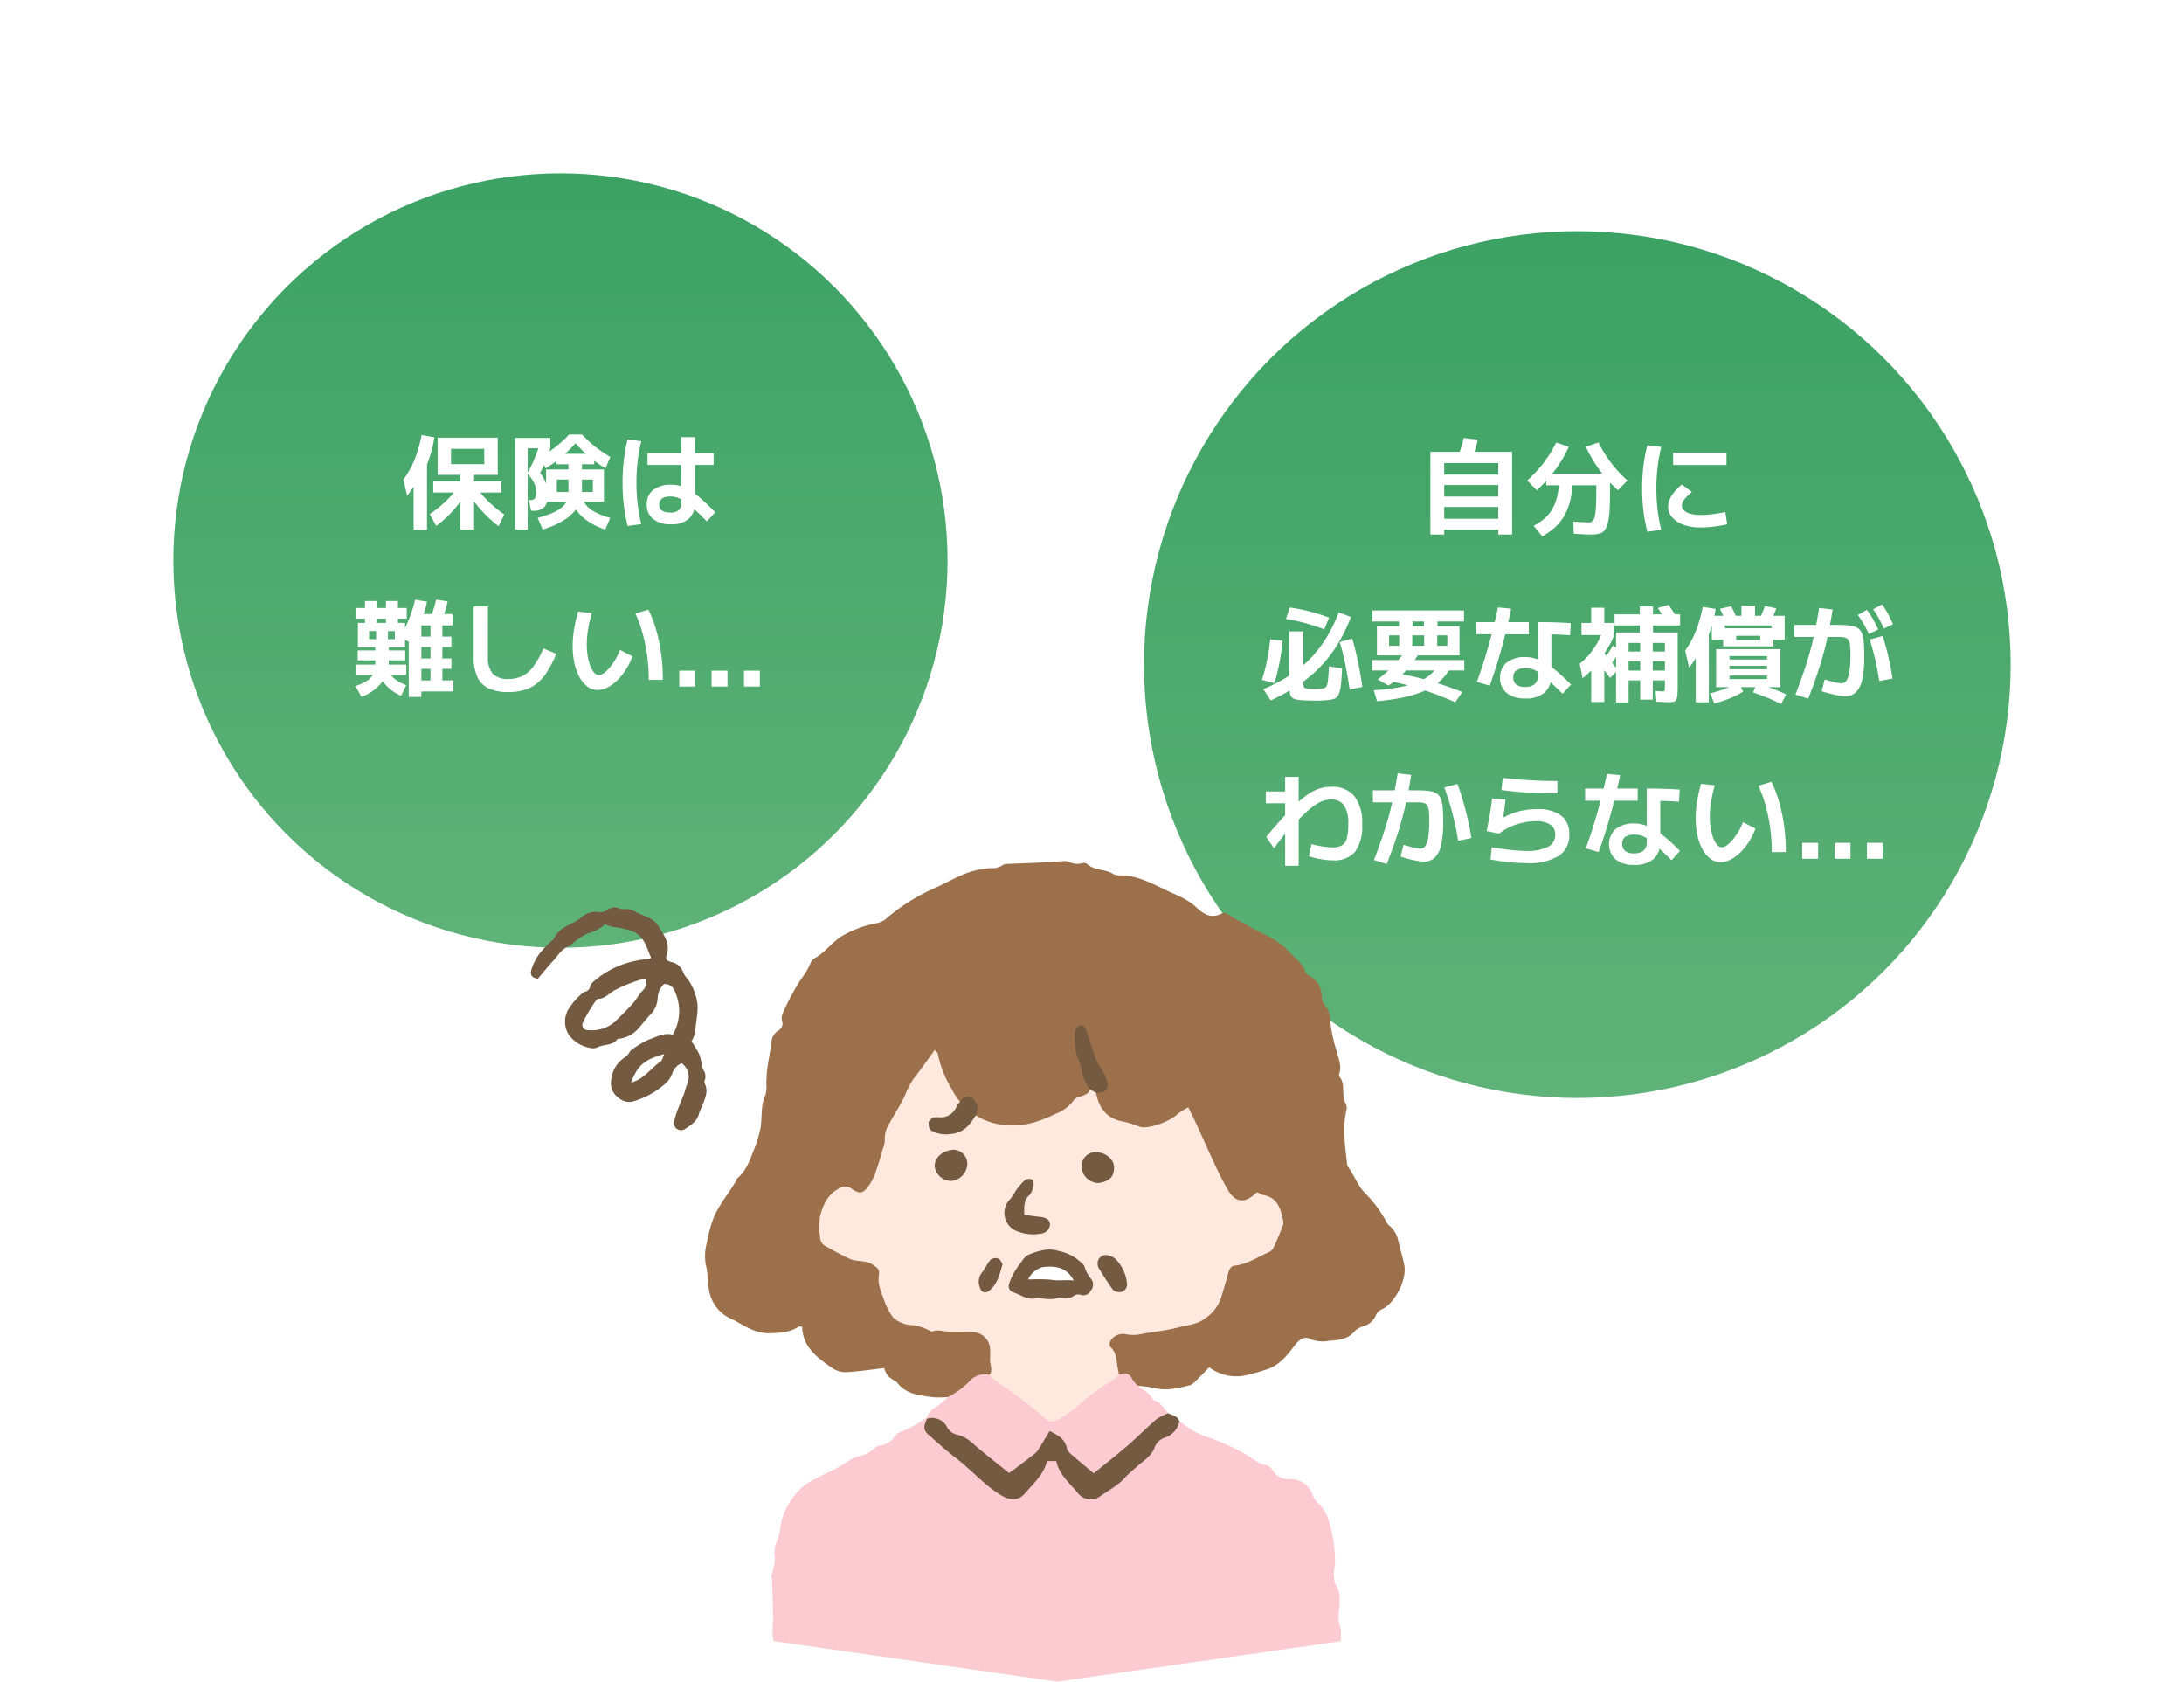
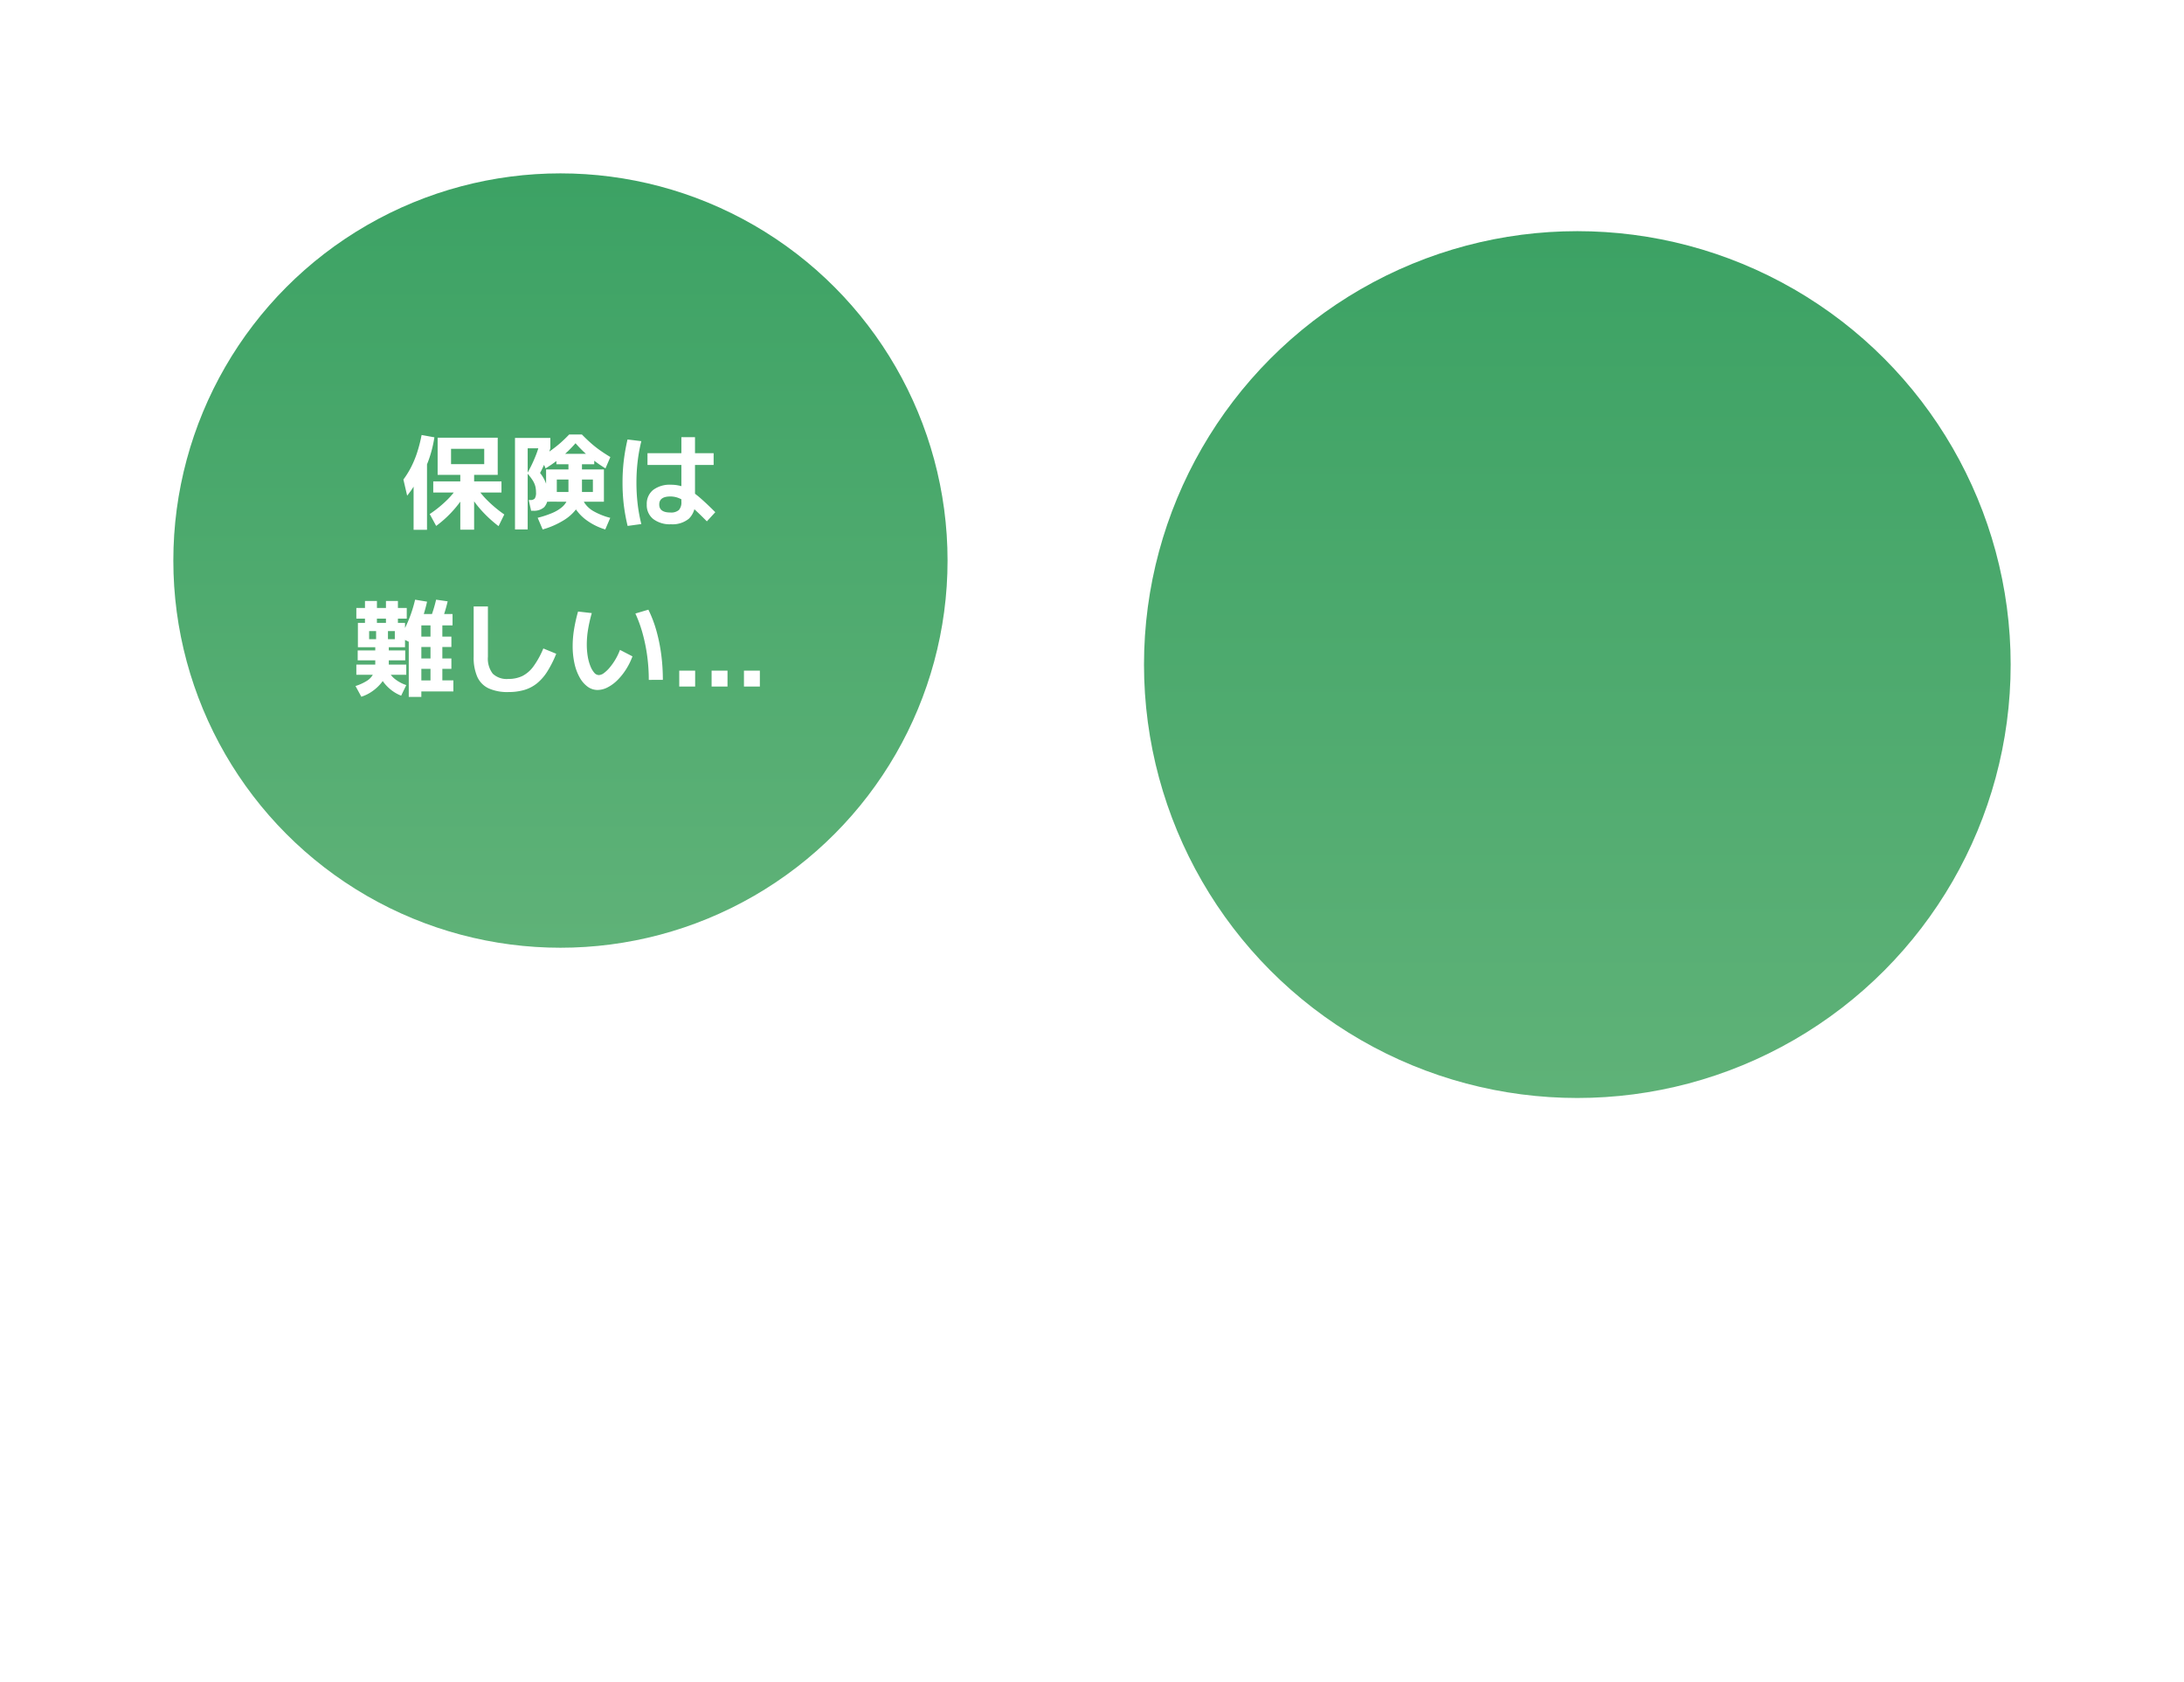
<svg xmlns="http://www.w3.org/2000/svg" width="378" height="291.001" viewBox="0 0 378 291.001">
  <defs>
    <linearGradient id="linear-gradient" x1="0.5" x2="0.5" y2="1" gradientUnits="objectBoundingBox">
      <stop offset="0" stop-color="#3ca264" />
      <stop offset="1" stop-color="#5fb278" />
    </linearGradient>
    <filter id="楕円形_86" x="168" y="10" width="210" height="210" filterUnits="userSpaceOnUse">
      <feOffset input="SourceAlpha" />
      <feGaussianBlur stdDeviation="10" result="blur" />
      <feFlood flood-color="#8d9a91" flood-opacity="0.161" />
      <feComposite operator="in" in2="blur" />
      <feComposite in="SourceGraphic" />
    </filter>
    <filter id="楕円形_85" x="0" y="0" width="194" height="194" filterUnits="userSpaceOnUse">
      <feOffset input="SourceAlpha" />
      <feGaussianBlur stdDeviation="10" result="blur-2" />
      <feFlood flood-color="#8d9a91" flood-opacity="0.161" />
      <feComposite operator="in" in2="blur-2" />
      <feComposite in="SourceGraphic" />
    </filter>
    <clipPath id="clip-path">
-       <path id="交差_1" data-name="交差 1" d="M3011,230.572V103h217V230.429L3119,246Z" transform="translate(-2529 8717)" fill="#247d46" opacity="0.7" />
-     </clipPath>
+       </clipPath>
    <clipPath id="clip-path-2">
      <rect id="長方形_680" data-name="長方形 680" width="27.964" height="39.715" fill="none" />
    </clipPath>
  </defs>
  <g id="plan_head_img" transform="translate(-407 -8672)">
    <g id="グループ_1264" data-name="グループ 1264" transform="translate(400 -3434)">
      <g id="グループ_1263" data-name="グループ 1263" transform="translate(-281 422)">
        <g transform="matrix(1, 0, 0, 1, 288, 11684)" filter="url(#楕円形_86)">
          <circle id="楕円形_86-2" data-name="楕円形 86" cx="75" cy="75" r="75" transform="translate(198 40)" fill="url(#linear-gradient)" />
        </g>
-         <path id="パス_9225" data-name="パス 9225" d="M-25.434,1.494v-14.31h14.148V1.494H-13.68V.666h-9.36V-1.242h9.36V-3.276h-9.36v-1.8h9.36v-2h-9.36v-1.8h9.36v-2h-9.36V1.494Zm7.128-12.978-2.448-.306q.324-.774.594-1.62t.486-1.8l2.448.288q-.216.954-.486,1.8T-18.306-11.484ZM2.376,1.494q-.4,0-1.161-.036T-.63,1.35L-.684-.738q.864.054,1.6.09t1.116.036a.993.993,0,0,0,.45-.1A.862.862,0,0,0,2.835-1.1a2.8,2.8,0,0,0,.243-.828,14.373,14.373,0,0,0,.144-1.431q.054-.891.054-2.223V-7.02H-5.382V-9.054H5.67V-6.66q0,2.25-.081,3.726a13.6,13.6,0,0,1-.3,2.367A3.29,3.29,0,0,1,4.707.765a1.754,1.754,0,0,1-.945.585A5.785,5.785,0,0,1,2.376,1.494Zm-8.442.324L-7.56-.018a9.832,9.832,0,0,0,1.917-1.3A6.489,6.489,0,0,0-4.311-2.961,8,8,0,0,0-3.492-5.1,16.273,16.273,0,0,0-3.114-7.92l2.34.054a18.378,18.378,0,0,1-.441,3.393A10.4,10.4,0,0,1-2.2-1.863,8.045,8.045,0,0,1-3.789.171,12.554,12.554,0,0,1-6.066,1.818ZM-7.02-6.174-8.676-7.848a22.307,22.307,0,0,0,2.808-3.024,21.418,21.418,0,0,0,2.214-3.564l2.178.756A22.529,22.529,0,0,1-3.843-9.666,23.272,23.272,0,0,1-7.02-6.174Zm14.04,0A23.272,23.272,0,0,1,3.843-9.666,22.529,22.529,0,0,1,1.476-13.68l2.178-.756a21.418,21.418,0,0,0,2.214,3.564A22.307,22.307,0,0,0,8.676-7.848ZM21.312.27a8.442,8.442,0,0,1-2.9-.459,4.725,4.725,0,0,1-1.98-1.278,2.744,2.744,0,0,1-.72-1.863q0-1.854,2.376-3.834l1.746,1.3a8.358,8.358,0,0,0-1.332,1.3A1.77,1.77,0,0,0,18.09-3.51a1.137,1.137,0,0,0,.4.855,2.638,2.638,0,0,0,1.116.567,6.5,6.5,0,0,0,1.71.2,16.814,16.814,0,0,0,2-.135q1.116-.135,2.3-.369L25.938-.27q-1.188.252-2.376.4A18.736,18.736,0,0,1,21.312.27Zm-4.734-10.8v-2.16h9.234v2.16ZM12.114,1.008a29.019,29.019,0,0,1-.684-3.663,32.29,32.29,0,0,1-.216-3.825,32.128,32.128,0,0,1,.216-3.807,29.019,29.019,0,0,1,.684-3.663l2.412.288a28.3,28.3,0,0,0-.639,3.519A31.577,31.577,0,0,0,13.68-6.48a31.81,31.81,0,0,0,.207,3.672A26.924,26.924,0,0,0,14.526.684ZM-53.064,30.2l-1.278-1.944a29.814,29.814,0,0,0,4.527-2.367,20.764,20.764,0,0,0,3.546-2.871,20.1,20.1,0,0,0,2.781-3.573,27.964,27.964,0,0,0,2.2-4.473l2.106.792a29.071,29.071,0,0,1-2.3,4.725,22.635,22.635,0,0,1-2.961,3.852,23.274,23.274,0,0,1-3.8,3.177A34.523,34.523,0,0,1-53.064,30.2Zm.594-2.988-2.124-.576a27.007,27.007,0,0,0,.828-3.087,39.35,39.35,0,0,0,.612-3.915l2.124.234q-.108,1.35-.324,2.691t-.5,2.538A17.433,17.433,0,0,1-52.47,27.216Zm7.11,3.024q-.45,0-1.062-.018t-1.062-.036a8.576,8.576,0,0,1-1.251-.162,1.256,1.256,0,0,1-.711-.387,1.685,1.685,0,0,1-.324-.81,8.821,8.821,0,0,1-.09-1.413V18.27h2.448v8.856a2.753,2.753,0,0,0,.054.639.4.4,0,0,0,.207.279,1.517,1.517,0,0,0,.441.108q.288.018.594.027t.63.009q.324,0,.621-.009t.6-.027a2.767,2.767,0,0,0,.5-.1.634.634,0,0,0,.333-.261,1.589,1.589,0,0,0,.207-.6q.072-.405.126-1.1t.108-1.791l2.268.36q-.072,1.836-.207,2.916a5.571,5.571,0,0,1-.387,1.611,1.323,1.323,0,0,1-.72.711,4.691,4.691,0,0,1-1.206.252q-.468.036-1,.063T-45.36,30.24Zm5.958-1.926q-.378-2.556-.819-4.644t-.909-3.564l2.178-.594q.54,1.872.981,3.978t.765,4.374Zm-4.392-10.386A33.95,33.95,0,0,0-47.187,16.8a27.437,27.437,0,0,0-3.249-.675l.666-2a30.709,30.709,0,0,1,3.357.657,33.26,33.26,0,0,1,3.447,1.089Zm9.108,4.482V17.37h3.816v-.828h2.34v.828h1.98v-.828h-8.91V14.634h15.84v1.908h-4.59v.828h3.816v5.04H-32.58V20.754H-22.5v-1.8h-1.746v1.8h-2.268v-1.8h-2.052v1.8h-2.268v-1.8H-32.58V22.41Zm.018,7.92-.558-1.89a36.755,36.755,0,0,0,4.4-.513,16.431,16.431,0,0,0,3.195-.9,8.007,8.007,0,0,0,2.214-1.314,6.912,6.912,0,0,0,1.458-1.755l2.088.4a8.418,8.418,0,0,1-1.665,2.286,9.624,9.624,0,0,1-2.538,1.728,17.141,17.141,0,0,1-3.645,1.224A37.268,37.268,0,0,1-34.668,30.33Zm2-2.7-1.89-1.044a23.525,23.525,0,0,0,2.718-2.412,20.622,20.622,0,0,0,2.124-2.61l2.34.414a15.531,15.531,0,0,1-2.169,2.979A18.973,18.973,0,0,1-32.67,27.63Zm11.538,2.88q-1.674-.72-3.105-1.269T-27,28.26q-1.332-.432-2.655-.765t-2.781-.621l.612-1.458q2.052.324,3.951.774t3.852,1.08q1.953.63,4.113,1.476Zm-14.382-5.49v-1.8h15.948v1.8Zm26.46,4.842a4.815,4.815,0,0,1-3.177-.954,3.239,3.239,0,0,1-1.143-2.628,3.211,3.211,0,0,1,1.161-2.637A5.046,5.046,0,0,1-8.946,22.7a5.765,5.765,0,0,1,1.746.279,8.41,8.41,0,0,1,1.827.855,15.682,15.682,0,0,1,2,1.476q1.053.9,2.277,2.142l-1.458,1.6q-1.44-1.422-2.4-2.3A15.278,15.278,0,0,0-6.6,25.407,4.625,4.625,0,0,0-7.8,24.786a3.9,3.9,0,0,0-1.143-.162,2.724,2.724,0,0,0-1.629.387,1.4,1.4,0,0,0-.513,1.2,1.5,1.5,0,0,0,.513,1.242,2.382,2.382,0,0,0,1.521.414A2.49,2.49,0,0,0-7.4,27.387,1.712,1.712,0,0,0-6.84,26.01V16.65q1.6,0,2.988.045t2.718.135l-.126,2.106q-1.17-.09-2.475-.135t-2.745-.045l1.98-1.53v8.55a3.907,3.907,0,0,1-1.143,3.051A4.935,4.935,0,0,1-9.054,29.862ZM-17.388,27q.774-2.124,1.413-4.212t1.2-4.239q.558-2.151,1.044-4.437l2.286.216q-.486,2.322-1.053,4.563t-1.224,4.419q-.657,2.178-1.449,4.338Zm-.126-8.244V16.65h9.108v2.106ZM6.7,30.546V18.45h4.1V17.226H6.444V15.3H10.8V13.932h2.3V15.3h4.68v1.926H13.1V18.45H17.37V27.7q0,.972-.054,1.548a2.358,2.358,0,0,1-.2.846.657.657,0,0,1-.45.342,3.562,3.562,0,0,1-.792.072q-.306,0-.873-.027L13.7,30.42l-.162-1.854q.432.036.765.054t.459.018a.682.682,0,0,0,.27-.036q.072-.036.1-.207a4.306,4.306,0,0,0,.027-.585V20.25H13.05v1.494h2.106v1.674H13.05v1.62h2.106V26.73H13.05v3.33H10.89V26.73H8.874V25.038H10.89v-1.62H8.874V21.744H10.89V20.25H8.874v10.3Zm-4.3-.072V22.59H4.662v7.884Zm3.258-4.158q-.54-.756-1.287-1.71T2.952,22.842L4.23,21.564q.72.792,1.476,1.728T7,24.984ZM.9,26.352l-.486-2.5a11.865,11.865,0,0,0,2.313-2.457,13.777,13.777,0,0,0,1.629-3.069L6.39,18.9a15.544,15.544,0,0,1-1.2,2.385,14.955,14.955,0,0,1-1.557,2.1l-.252.4a9.685,9.685,0,0,1-1.125,1.377A11.358,11.358,0,0,1,.9,26.352Zm4.158-1.53-1.134-1.08a13.737,13.737,0,0,0,1.179-1.4,11.433,11.433,0,0,0,1-1.611l1.332.7a17.5,17.5,0,0,1-1.107,1.791A16.988,16.988,0,0,1,5.058,24.822ZM.72,18.9V16.794H2.394V14.166H4.662v2.628H6.39V18.9Zm14.8-2.2q-.378-.648-.783-1.278t-.819-1.206l1.872-.558q.4.576.81,1.206t.774,1.278Zm8.5,11.2V21.33H35.154V27.9h-8.82V26.5h6.5V25.9h-6.5V24.8h6.5V24.21h-6.5V23.13h6.5v-.594h-6.5V27.9Zm-.288,2.826-.756-1.746a25.024,25.024,0,0,0,2.79-.873,15.391,15.391,0,0,0,2.142-.981l.792,1.548a13.858,13.858,0,0,1-2.151,1.1A21.253,21.253,0,0,1,23.724,30.726Zm-3.24-.2V18.576h2.268V30.528Zm-1.152-5.994L18.666,21.6a17.639,17.639,0,0,0,1.3-2.178,17.242,17.242,0,0,0,.981-2.43,26.092,26.092,0,0,0,.747-2.97l2.25.342A22.761,22.761,0,0,1,23.1,17.82a16.619,16.619,0,0,1-1.233,2.862l-.108-.378a8.107,8.107,0,0,1-.45,1.089q-.288.585-.621,1.17T20,23.661Q19.638,24.174,19.332,24.534Zm15.912,6.3q-.954-.5-2.2-1.026t-2.628-.99l.648-1.548q1.458.414,2.772.909t2.3.981Zm-10.008-9.99V17.712H33.93v3.132H27.5v-1.08h4.158v-.738H27.5v1.818Zm.63-3.852q-.27-.684-.576-1.359t-.612-1.287l1.944-.432q.324.594.63,1.269t.576,1.377ZM23.274,19.71V15.552H28.4V13.824h2.358v1.728h5.13V19.71H33.606V17.226H25.56V19.71Zm9.99-2.718L31.3,16.56q.342-.666.639-1.35t.531-1.35l1.962.414q-.234.648-.531,1.35T33.264,16.992Zm4.482,12.2q.666-1.728,1.179-3.186t.918-2.781q.405-1.323.747-2.682t.648-2.907q.306-1.548.612-3.438l2.34.27q-.288,1.8-.594,3.357t-.657,2.988q-.351,1.431-.783,2.853t-.972,2.952q-.54,1.53-1.224,3.276Zm14.508-2.358q-.162-1.08-.4-2.3t-.567-2.466q-.324-1.242-.666-2.394l2.232-.63q.36,1.17.693,2.439t.585,2.529q.252,1.26.414,2.412ZM50.472,18.72q-.468-.972-.918-1.755a16.108,16.108,0,0,0-1.008-1.539l1.566-.9a12.915,12.915,0,0,1,1.053,1.6q.459.828.909,1.8Zm2.556-.954a17.74,17.74,0,0,0-.855-1.782,16.334,16.334,0,0,0-.981-1.548l1.548-.846a14.205,14.205,0,0,1,1.026,1.629q.45.837.864,1.809Zm-6.642,11.7a7.263,7.263,0,0,1-1.179-.117q-.693-.117-1.458-.315T42.282,28.6l.54-2.034q.558.18,1.116.333t1.026.243a4.154,4.154,0,0,0,.738.09,1.037,1.037,0,0,0,.882-.486,3.876,3.876,0,0,0,.513-1.575,19.116,19.116,0,0,0,.171-2.853A14.485,14.485,0,0,0,47.2,20.7a2.248,2.248,0,0,0-.279-.936,1.008,1.008,0,0,0-.63-.432,4.615,4.615,0,0,0-1.107-.108H37.566V17.136h7.38a19.068,19.068,0,0,1,2.133.1,3.529,3.529,0,0,1,1.377.4,1.891,1.891,0,0,1,.783.9,5.057,5.057,0,0,1,.342,1.593q.081,1,.081,2.475a18.614,18.614,0,0,1-.333,3.888,4.473,4.473,0,0,1-1.062,2.241A2.546,2.546,0,0,1,46.386,29.466Zm-88.731,28.4a11.767,11.767,0,0,1-2.043-.189,15.7,15.7,0,0,1-2.079-.513l.45-2.088a16.685,16.685,0,0,0,1.935.4,11.954,11.954,0,0,0,1.737.153,3.131,3.131,0,0,0,1.611-.351,1.994,1.994,0,0,0,.837-1.233,9.227,9.227,0,0,0,.252-2.43,5.735,5.735,0,0,0-.72-3.231,2.569,2.569,0,0,0-2.268-1.035,4.159,4.159,0,0,0-1.305.216,5.958,5.958,0,0,0-1.395.7A13.451,13.451,0,0,0-47,49.617q-.927.855-2.115,2.133h-.252q-.684.81-1.458,1.818T-52.5,55.8l-1.35-2q1.728-2.052,3.087-3.528T-48.3,47.8a14.014,14.014,0,0,1,2.034-1.575,7.342,7.342,0,0,1,1.818-.828,6.585,6.585,0,0,1,1.818-.252,4.943,4.943,0,0,1,4.041,1.62,7.49,7.49,0,0,1,1.341,4.86,7.5,7.5,0,0,1-1.215,4.761A4.726,4.726,0,0,1-42.345,57.87Zm-8.226.954V48.006h-3.348V45.954h3.348V43.416h2.34V58.824Zm24.066-.738a7.354,7.354,0,0,1-1.17-.117q-.7-.117-1.467-.315t-1.467-.432l.54-2.034q.576.18,1.134.333t1.026.243a4.117,4.117,0,0,0,.72.09,1.052,1.052,0,0,0,.9-.486,3.8,3.8,0,0,0,.5-1.575,20.164,20.164,0,0,0,.162-2.853,14.484,14.484,0,0,0-.072-1.62,2.248,2.248,0,0,0-.279-.936,1,1,0,0,0-.621-.432,4.6,4.6,0,0,0-1.116-.108h-7.668V45.756h7.434a19.269,19.269,0,0,1,2.151.1,3.45,3.45,0,0,1,1.368.4,1.906,1.906,0,0,1,.774.9,5.2,5.2,0,0,1,.351,1.593q.09,1,.09,2.475a18.138,18.138,0,0,1-.342,3.888,4.526,4.526,0,0,1-1.071,2.241A2.546,2.546,0,0,1-26.505,58.086Zm-8.694-.27q.666-1.728,1.179-3.186t.918-2.781q.405-1.323.747-2.682t.648-2.907q.306-1.548.612-3.438l2.34.27q-.288,1.8-.594,3.357t-.657,2.988q-.351,1.431-.783,2.853t-.972,2.952q-.54,1.53-1.224,3.276ZM-20.637,54.5q-.144-1.062-.4-2.277t-.576-2.457q-.324-1.242-.684-2.394t-.738-2.106l2.268-.612q.4,1.008.756,2.178t.675,2.4q.315,1.233.576,2.457t.423,2.322Zm11.862,3.852q-.99,0-2.142-.09t-2.223-.234q-1.071-.144-1.881-.306l.2-2.106q1.062.18,2.142.324t2.088.225q1.008.081,1.818.081a7.649,7.649,0,0,0,3.7-.711A2.263,2.263,0,0,0-3.825,53.46,2.013,2.013,0,0,0-4.68,51.7a4.345,4.345,0,0,0-2.511-.6,10.32,10.32,0,0,0-2.286.261,10.887,10.887,0,0,0-2.2.747,8.649,8.649,0,0,0-1.854,1.152l-2.16-.45q.234-1.17.414-2.142t.306-1.827q.126-.855.216-1.683l2.322.18q-.09.954-.234,1.953t-.342,2.007l-.342-.5a12.532,12.532,0,0,1,1.989-.99,11.507,11.507,0,0,1,2.088-.594,12.207,12.207,0,0,1,2.223-.2,6.807,6.807,0,0,1,4.23,1.107A3.907,3.907,0,0,1-1.4,53.406,4.175,4.175,0,0,1-3.24,57.114,9.986,9.986,0,0,1-8.775,58.356Zm5.328-12.1q-1.728.018-3.312-.027t-3.15-.171q-1.566-.126-3.24-.342l.252-2.106q1.548.18,3.132.3t3.177.18q1.593.063,3.141.063ZM9.8,58.662a4.815,4.815,0,0,1-3.177-.954,3.584,3.584,0,0,1,.018-5.265A5.046,5.046,0,0,1,9.909,51.5a5.765,5.765,0,0,1,1.746.279,8.41,8.41,0,0,1,1.827.855,15.682,15.682,0,0,1,2,1.476q1.053.9,2.277,2.142l-1.458,1.6q-1.44-1.422-2.4-2.3a15.279,15.279,0,0,0-1.638-1.341,4.625,4.625,0,0,0-1.206-.621,3.9,3.9,0,0,0-1.143-.162,2.724,2.724,0,0,0-1.629.387,1.4,1.4,0,0,0-.513,1.2A1.5,1.5,0,0,0,8.28,56.25a2.382,2.382,0,0,0,1.521.414,2.49,2.49,0,0,0,1.656-.477,1.712,1.712,0,0,0,.558-1.377V45.45q1.6,0,2.988.045t2.718.135l-.126,2.106q-1.17-.09-2.475-.135t-2.745-.045l1.98-1.53v8.55a3.907,3.907,0,0,1-1.143,3.051A4.935,4.935,0,0,1,9.8,58.662ZM1.467,55.8q.774-2.124,1.413-4.212t1.2-4.239q.558-2.151,1.044-4.437l2.286.216q-.486,2.322-1.053,4.563T5.13,52.11q-.657,2.178-1.449,4.338Zm-.126-8.244V45.45h9.108v2.106ZM24.8,58.194a2.906,2.906,0,0,1-1.728-.567,4.9,4.9,0,0,1-1.377-1.593,8.767,8.767,0,0,1-.9-2.421,13.943,13.943,0,0,1-.315-3.069,17.854,17.854,0,0,1,.234-2.79,27.25,27.25,0,0,1,.7-3.132l2.376.27a24.761,24.761,0,0,0-.648,2.853,16.04,16.04,0,0,0-.216,2.547,12.547,12.547,0,0,0,.162,2.079,8.023,8.023,0,0,0,.459,1.692,3.959,3.959,0,0,0,.666,1.143,1.069,1.069,0,0,0,.8.414,1.573,1.573,0,0,0,.891-.36,5.8,5.8,0,0,0,1.008-.972,10.449,10.449,0,0,0,.972-1.386,10.281,10.281,0,0,0,.783-1.638l2.16,1.116a11.6,11.6,0,0,1-1.134,2.286A10.621,10.621,0,0,1,28.2,56.52,6.753,6.753,0,0,1,26.5,57.753,3.814,3.814,0,0,1,24.8,58.194Zm8.856-1.746a30.95,30.95,0,0,0-.27-4.1,29.17,29.17,0,0,0-.792-3.915,22.233,22.233,0,0,0-1.26-3.474l2.25-.666a21.038,21.038,0,0,1,1.377,3.618,29.421,29.421,0,0,1,.837,4.095,33.411,33.411,0,0,1,.288,4.437ZM50.121,57.6V54.846h2.754V57.6Zm-5.6,0V54.846h2.754V57.6Zm-5.6,0V54.846h2.754V57.6Z" transform="translate(561 11775)" fill="#fff" />
      </g>
    </g>
    <g id="グループ_1262" data-name="グループ 1262" transform="translate(121 -3075)">
      <g transform="matrix(1, 0, 0, 1, 286, 11747)" filter="url(#楕円形_85)">
        <circle id="楕円形_85-2" data-name="楕円形 85" cx="67" cy="67" r="67" transform="translate(30 30)" fill="url(#linear-gradient)" />
      </g>
      <path id="パス_9226" data-name="パス 9226" d="M-17.334,1.656V-4.77h-4.68V-6.7h4.68V-7.83h-1.6V-9.684h5.742V-12.33h-5.742v4.5h-2.322v-6.426h10.4V-7.83H-14.94V-6.7h4.734V-4.77H-14.94V1.656Zm-8.082.018V-9.9h2.322V1.674Zm3.906-.666-1.116-2.052a20.447,20.447,0,0,0,3.06-2.493A13.733,13.733,0,0,0-17.46-6.228l1.53.792A19.272,19.272,0,0,1-21.51,1.008ZM-26.532-4.23l-.648-2.79a15.355,15.355,0,0,0,1.359-2.2,17.565,17.565,0,0,0,1.026-2.5,25.449,25.449,0,0,0,.765-3.006l2.214.4a21.247,21.247,0,0,1-.819,3.429A17.732,17.732,0,0,1-23.85-8.046l-.252-.432a7.325,7.325,0,0,1-.45,1.1q-.288.576-.621,1.17a11.9,11.9,0,0,1-.693,1.1Q-26.226-4.608-26.532-4.23ZM-10.71,1.044a21.557,21.557,0,0,1-3.24-3.033,17.222,17.222,0,0,1-2.3-3.411l1.4-.828a13.873,13.873,0,0,0,2.1,2.718A21.782,21.782,0,0,0-9.72-.972Zm7.632.576L-3.942-.4a16.87,16.87,0,0,0,2.493-.819A6.666,6.666,0,0,0,.189-2.178,3.405,3.405,0,0,0,1.1-3.3,2.948,2.948,0,0,0,1.386-4.59V-9.666H-.7v-1.8H5.85v1.8H3.726V-4.59a4.317,4.317,0,0,1-.8,2.421A7.785,7.785,0,0,1,.612,0,14.408,14.408,0,0,1-3.078,1.62Zm-4.788,0V-14.22h6.12v1.8H-5.67V1.62Zm2.79-3.24L-5.49-3.474h.252a.988.988,0,0,0,.792-.261A1.855,1.855,0,0,0-4.23-4.824a4.119,4.119,0,0,0-.126-1.053,3.713,3.713,0,0,0-.45-1A9.849,9.849,0,0,0-5.742-8.1q.342-.594.711-1.35t.693-1.557q.324-.8.54-1.521l2.052.108q-.2.648-.495,1.422t-.63,1.512q-.333.738-.657,1.332a6.5,6.5,0,0,1,.783,1.233A5.99,5.99,0,0,1-2.3-5.67,5.964,5.964,0,0,1-2.16-4.338a2.882,2.882,0,0,1-.63,2.079,2.625,2.625,0,0,1-1.944.639ZM7.758,1.62A10.821,10.821,0,0,1,4.581.063,7.75,7.75,0,0,1,2.5-2.124a4.561,4.561,0,0,1-.738-2.394H3.726a2.91,2.91,0,0,0,.5,1.629,4.634,4.634,0,0,0,1.593,1.4,11.929,11.929,0,0,0,2.8,1.1ZM-2.484-3.186v-5.58H7.524v5.58H-.63V-4.86H5.616V-7.02H-.63v3.834Zm-.09-5.76-.846-1.962Q-2.412-11.5-1.584-12.1T0-13.356q.756-.666,1.512-1.458h2.2q.774.792,1.521,1.458A18.241,18.241,0,0,0,6.813-12.1q.837.594,1.827,1.188L7.794-8.946a23.311,23.311,0,0,1-2.763-1.98A22,22,0,0,1,2.61-13.3,22,22,0,0,1,.189-10.926,23.311,23.311,0,0,1-2.574-8.946ZM19.134.72a4.74,4.74,0,0,1-3.078-.909A3.061,3.061,0,0,1,14.94-2.7a3.066,3.066,0,0,1,1.107-2.52,4.766,4.766,0,0,1,3.087-.9,6.419,6.419,0,0,1,1.647.207,5.959,5.959,0,0,1,1.629.738,15.619,15.619,0,0,1,1.908,1.458Q25.38-2.79,26.8-1.368L25.344.216q-1.3-1.314-2.223-2.151A15.918,15.918,0,0,0,21.51-3.24,4.988,4.988,0,0,0,20.232-3.9a3.955,3.955,0,0,0-1.206-.189Q17.1-4.086,17.1-2.7t1.926,1.386A2.047,2.047,0,0,0,20.5-1.746a1.987,1.987,0,0,0,.432-1.44v-11.16h2.358V-3.06A3.61,3.61,0,0,1,22.23-.243,4.462,4.462,0,0,1,19.134.72ZM15.066-9.54v-2.034H26.514V-9.54ZM11.628,1.008a31.218,31.218,0,0,1-.666-3.663,32.29,32.29,0,0,1-.216-3.825,32.128,32.128,0,0,1,.216-3.807,33.8,33.8,0,0,1,.648-3.663L14-13.662a28.3,28.3,0,0,0-.639,3.519,31.577,31.577,0,0,0-.207,3.663,31.811,31.811,0,0,0,.207,3.672A26.924,26.924,0,0,0,14,.684ZM-26.253,30.6V17.82h2.178v2.34h5.2v1.8h-5.2v1.98h5.2v1.8h-5.2v2h1.584V18.216h-1.944V16.254h5.76v1.962h-1.764v9.522h1.908v1.908h-5.544V30.6Zm-1.314-.216a6.763,6.763,0,0,1-1.647-.927,7.127,7.127,0,0,1-1.431-1.449,8.489,8.489,0,0,1-1.044-1.854l1.71-.522a4.15,4.15,0,0,0,1.152,1.719,6.445,6.445,0,0,0,2.142,1.2Zm-7.758-3.618V25h8.64v1.764Zm.864,3.8-1.008-1.854a8.456,8.456,0,0,0,2-.918A3.044,3.044,0,0,0-32.382,26.6a3.621,3.621,0,0,0,.333-1.6V22h-1.062V20.61h1.206v-1.4h2.052v1.4h1.188v-1.4h-4.446V22h-1.944V17.784H-26.9V22h-2.808V25a4.141,4.141,0,0,1-.378,1.683,6.688,6.688,0,0,1-1.026,1.62,7.642,7.642,0,0,1-1.512,1.359A6.866,6.866,0,0,1-34.461,30.564Zm-.63-6.3v-1.71h8.226v1.71Zm1.26-6.3v-.918h-1.494V15.21h1.494V14h2.07V15.21H-30.2V14h2.07V15.21h1.53v1.836h-1.53v.918H-30.2v-.918h-1.566v.918Zm8.01,3.294-1.962-.954a23.063,23.063,0,0,0,1.566-3.159,23.288,23.288,0,0,0,1.062-3.375l2.07.342a26.425,26.425,0,0,1-1.1,3.69A25.084,25.084,0,0,1-25.821,21.258Zm5.274-3.888-1.98-.306q.288-.756.54-1.566t.468-1.728l2,.288q-.216.918-.468,1.737T-20.547,17.37Zm11.52,12.384a7.876,7.876,0,0,1-3.4-.639,4.031,4.031,0,0,1-1.962-1.989,8.3,8.3,0,0,1-.63-3.492V14.94h2.466v8.694a4.269,4.269,0,0,0,.837,2.943,3.5,3.5,0,0,0,2.691.909,5.49,5.49,0,0,0,2.448-.513A5.45,5.45,0,0,0-4.662,25.3a15.125,15.125,0,0,0,1.7-3.087l2.232.918a18.663,18.663,0,0,1-1.557,3.087A8.4,8.4,0,0,1-4.077,28.26a6.39,6.39,0,0,1-2.187,1.134A9.73,9.73,0,0,1-9.027,29.754Zm15.462-.36a2.906,2.906,0,0,1-1.728-.567A4.9,4.9,0,0,1,3.33,27.234a8.767,8.767,0,0,1-.9-2.421,13.943,13.943,0,0,1-.315-3.069,17.854,17.854,0,0,1,.234-2.79,27.249,27.249,0,0,1,.7-3.132l2.376.27a24.761,24.761,0,0,0-.648,2.853,16.04,16.04,0,0,0-.216,2.547,12.547,12.547,0,0,0,.162,2.079,8.023,8.023,0,0,0,.459,1.692,3.959,3.959,0,0,0,.666,1.143,1.069,1.069,0,0,0,.8.414,1.573,1.573,0,0,0,.891-.36,5.8,5.8,0,0,0,1.008-.972A10.449,10.449,0,0,0,9.522,24.1a10.281,10.281,0,0,0,.783-1.638l2.16,1.116a11.6,11.6,0,0,1-1.134,2.286A10.621,10.621,0,0,1,9.837,27.72a6.754,6.754,0,0,1-1.692,1.233A3.814,3.814,0,0,1,6.435,29.394Zm8.856-1.746a30.951,30.951,0,0,0-.27-4.095,29.17,29.17,0,0,0-.792-3.915,22.233,22.233,0,0,0-1.26-3.474l2.25-.666A21.038,21.038,0,0,1,16.6,19.116a29.421,29.421,0,0,1,.837,4.095,33.411,33.411,0,0,1,.288,4.437ZM31.761,28.8V26.046h2.754V28.8Zm-5.6,0V26.046h2.754V28.8Zm-5.6,0V26.046h2.754V28.8Z" transform="translate(383 11837)" fill="#fff" />
    </g>
    <g id="マスクグループ_87" data-name="マスクグループ 87" clip-path="url(#clip-path)">
      <g id="グループ_1259" data-name="グループ 1259" transform="translate(435.966 -3468.034)">
        <g id="グループ_1255" data-name="グループ 1255" transform="translate(93.034 12289.035)">
          <g id="グループ_1258" data-name="グループ 1258" transform="translate(0 0)">
            <path id="パス_7745" data-name="パス 7745" d="M42.071,92.752a16.978,16.978,0,0,1-2.648.023c-2.212-.314-4.517-.473-6.08-2.434a1.122,1.122,0,0,0-.219-.245,7.678,7.678,0,0,1-1.462-1.022,4.689,4.689,0,0,1-.631-1.336c-2.266.259-4.408.584-6.562.705a4.007,4.007,0,0,1-2.338-.655c-2.579-1.787-5.209-3.6-5.293-7.222-.3,0-.5-.064-.615.009-1.638,1.082-3.532,1.1-5.362,1.136a7.769,7.769,0,0,1-2.981-.753c-1.1-.456-2.1-1.179-3.189-1.675A6.634,6.634,0,0,1,.741,74.366c-.306-1.481-.192-3.06-.579-4.513a8.529,8.529,0,0,1,.21-3.9,21.813,21.813,0,0,1,1.357-4.763,29.85,29.85,0,0,1,2.437-3.9C4.579,56.643,5,56,5.4,55.346c.085-.139.089-.357.2-.448C7.081,53.709,7.688,52,8.335,50.33a22.952,22.952,0,0,0,1.266-4c.371-1.933-.022-3.968.88-5.834a5.894,5.894,0,0,0,.145-2.085c.047-.816.058-1.64.171-2.448.211-1.523.514-3.036.718-4.56a2.513,2.513,0,0,1,1.175-2.063,1.359,1.359,0,0,0,.654-1.69,2.281,2.281,0,0,1,.175-1.428,43.847,43.847,0,0,1,3.118-5.791,12.081,12.081,0,0,0,1.638-2.758,1.8,1.8,0,0,1,.741-.868c1.69-.959,2.849-2.551,4.406-3.643a18.377,18.377,0,0,1,6.127-2.375,4.315,4.315,0,0,0,1.636-.657,33.843,33.843,0,0,1,8.266-5.318c2.629-1.093,5.02-2.757,7.874-3.3a16.2,16.2,0,0,1,2.113-.3A2.991,2.991,0,0,0,51.474.735,1.665,1.665,0,0,1,52.417.5C54.445.4,56.475.336,58.5.238,59.658.181,60.812.077,61.967.015A2.152,2.152,0,0,1,62.94.1a3.183,3.183,0,0,0,2.4.25.955.955,0,0,1,.792.129c1.237,1.16,3.008.88,4.383,1.661a2.219,2.219,0,0,0,1.08.33c3.358-.092,6.118,1.614,9.009,2.934.8.367,1.629.7,2.394,1.132a10.285,10.285,0,0,1,2,1.414c1.271,1.2,2.563,2.073,4.389,1.163.711-.353,1.227.164,1.8.519.876.548,1.824.978,2.715,1.5,2.448,1.447,5.268,2.363,7.2,4.548,1,1.126,2.4,1.963,2.842,3.568.07.257.437.481.716.628a4.023,4.023,0,0,1,2.1,3.516,2.592,2.592,0,0,0,.5,1.51,4,4,0,0,1,.992,2.9,24.142,24.142,0,0,0,1.034,4.9c.321,1.376,1.015,2.708.482,4.185-.035.1-.062.261-.009.321,1.22,1.372.306,3.255,1.137,4.729a1.7,1.7,0,0,1,.153,1.122c-.707,3.014-.28,6.011.068,9.012a1.716,1.716,0,0,0,.162.8c1.132,1.469,1.661,3.3,3.045,4.647a21.25,21.25,0,0,1,3.516,4.7,2.448,2.448,0,0,0,.552.816,4.452,4.452,0,0,1,1.629,2.78c.34,1.331.716,2.652,1.011,3.993.589,2.673-1.8,6.97-3.953,7.8a1.951,1.951,0,0,0-.963,1.021,3.211,3.211,0,0,1-2.015,1.824,3.8,3.8,0,0,0-1.577.843c-1.183,1.476-2.874,1.619-4.491,1.719a5.644,5.644,0,0,1-3.383-.356c-.831-.47-1.825.185-2.457,1.018-1.431,1.885-2.878,3.783-5.362,4.417a26.307,26.307,0,0,1-3.949,1.022,7.892,7.892,0,0,1-5.6-1.512c-.658.674-1.246,1.313-1.875,1.908-.474.448-.945,1.076-1.516,1.212-1.906.455-3.826.978-5.841.5a31.17,31.17,0,0,0-3.107-.426c-1.182-.7-2.053-1.931-3.549-2.113-.62-1.52-.643-3.2-1.514-4.687-.6-1.028.643-2.6,2.108-2.461,4.056.387,7.873-.872,11.747-1.568a6.678,6.678,0,0,0,5.538-5.516c.546-2.874,1.461-5.142,4.766-5.6a7.436,7.436,0,0,0,1.969-.85,6.262,6.262,0,0,0,3.083-7.659,3.168,3.168,0,0,0-4.412-1.737c-1.943.93-3.442.37-4.664-1.749A87.553,87.553,0,0,1,86.1,48.471c-.651-1.468-1.573-2.785-2.173-4.276-.352-.871-1.074-.816-1.584-.238-1.223,1.382-2.891,1.753-4.534,2.219-.213.06.056-.008-.158.05-3.128.837-8.389-1.422-9.835-4.23a2.018,2.018,0,0,1-.326-1.877c2.139-.969,2.452-1.82.971-3.717-1.362-1.744-1.3-3.972-2.341-5.792-.313-.547-.321-1.324-1.312-1.53a5.366,5.366,0,0,0-.2,3.947,49.241,49.241,0,0,0,2.219,6.73c-.031.165-.054.372-.181.454-3.159,2.021-5.914,4.655-9.8,5.524a14.936,14.936,0,0,1-7.639-.253,11.238,11.238,0,0,1-6.679-5.58,26,26,0,0,1-2.585-5.952.6.6,0,0,0-.81.273A55.9,55.9,0,0,0,32.062,46.35a48.931,48.931,0,0,0-1.94,7.158,6.979,6.979,0,0,1-1.214,2.7c-1.2,1.5-1.924,1.726-3.7.934a2.014,2.014,0,0,0-2.032.127c-2.72,1.627-3.6,5.742-2.614,8.092.774,1.844,2.859,2.472,4.683,3.128a17,17,0,0,0,2.448.42c1.989.4,2.589,1.3,2.8,3.264a15.111,15.111,0,0,0,2.051,6.062c.582.991,1.791,1.163,2.854,1.512,3.557,1.168,7.239,1.173,10.91,1.374a3.24,3.24,0,0,1,3.354,3.526c0,1.4.785,2.831-.126,4.2a9.555,9.555,0,0,0-5.253,3.01,2.753,2.753,0,0,1-2.21.9" transform="translate(0 0)" fill="#9c704b" />
            <path id="パス_7746" data-name="パス 7746" d="M79.206,71.741c.306.225.615.447.919.674A13.367,13.367,0,0,0,84.5,74.623a39.717,39.717,0,0,1,5.93,2.709c1.311.634,2.317,1.813,3.886,2.032.439.061.868.65,1.178,1.084a3.181,3.181,0,0,0,2.872,1.305,3.989,3.989,0,0,1,3.807,2.494,3.9,3.9,0,0,0,.978,1.641c1.474,1.227,1.9,2.973,2.33,4.648a25.561,25.561,0,0,1,.661,5.05c.06,1.175-.412,2.357-.125,3.561.049.206-.027.479.083.628,1.285,1.749.734,3.692.644,5.593a6.85,6.85,0,0,0,.131,1.426,11.023,11.023,0,0,1,.282,1.11,46.1,46.1,0,0,0,.307,6.32,45.317,45.317,0,0,1,.4,6.419c.043,1.048-.018,2.1.015,3.148.023.762.2,1.526.164,2.281a6.292,6.292,0,0,1-.413,2.207c-.359.818-1.2.968-2.107.719-1.32-.363-2.656-.669-4-.952a4.592,4.592,0,0,0-.963.118c-.761.023-1.522.014-2.283.015-.7,0-1.4-.007-2.095,0-.765.012-1.644.294-2.269.009-1.125-.508-2.095-.131-3.171-.045a41.912,41.912,0,0,1-6.774.057,11.078,11.078,0,0,0-4.706.162,2.361,2.361,0,0,1-1.428.024,4.642,4.642,0,0,0-2.265-.112,28.123,28.123,0,0,1-5.848.092,56.087,56.087,0,0,0-8.528.11c-2.828.268-5.7.039-8.545.162-3.073.133-6.14-.035-9.208,0-.875.009-1.751.311-2.617.279a42,42,0,0,1-4.93-.45,5.117,5.117,0,0,0-2.907.229,4.273,4.273,0,0,1-1.6.16c-1.474-.005-2.95-.042-4.425-.077-.6-.015-1.2-.027-1.79-.089a36.411,36.411,0,0,0-5.421-.061c-1.737.076-3.465-.3-5.223-.043a8.559,8.559,0,0,1-2.436-.426,2.315,2.315,0,0,1-2.858.146c-1.06-.894-1.056-2.207-.838-3.522.336-2.035.617-4.079.89-6.124a1.824,1.824,0,0,0-.114-1.128c-.89-1.378-.5-2.9-.584-4.366-.014-.217-.042-.505.076-.647,1.017-1.236.232-2.51.139-3.776-.06-.808,0-1.625.018-2.437,0-.107.083-.214.08-.32q-.091-3.41-.2-6.818a3.93,3.93,0,0,1-.081-.818,13.563,13.563,0,0,0,.6-2.859,5.282,5.282,0,0,1,.2-2.708,9.226,9.226,0,0,0,.743-2.86,10.79,10.79,0,0,1,1.833-4.5,9.51,9.51,0,0,1,3.373-3.279c1.473-.86,3.063-1.518,4.574-2.315.822-.433,1.575-1,2.384-1.46a4.923,4.923,0,0,1,1.367-.567,4.774,4.774,0,0,0,2.474-1.2,2.354,2.354,0,0,1,1.14-.638,3.837,3.837,0,0,0,2.705-1.711,1.289,1.289,0,0,1,.636-.512,22.593,22.593,0,0,0,4.762-2.575l.181.154c-.162,1.52.64,2.433,1.679,3.5,2.4,2.459,5.318,4.289,7.674,6.774a23.427,23.427,0,0,0,4.01,2.91,2.393,2.393,0,0,0,3.165-.478,13.807,13.807,0,0,0,3.431-4.4c.306-.669.6-1.339,1.473-1.366.975-.031,1.274.707,1.6,1.426a14.44,14.44,0,0,0,3.6,4.482,2.46,2.46,0,0,0,3.191.241c3.122-1.843,5.5-4.574,8.281-6.817a3.769,3.769,0,0,0,.8-1.246,3.382,3.382,0,0,1,1.37-1.622,7.809,7.809,0,0,0,3.341-2.984" transform="translate(2.928 25.191)" fill="#fccad1" />
            <path id="パス_7747" data-name="パス 7747" d="M32.05,69.576a14.14,14.14,0,0,0,3.91-2.93,3.411,3.411,0,0,1,3.331-.884c2.643.806,4.289,3.033,6.407,4.576a31.172,31.172,0,0,1,3.561,2.678c.57.555,1.194.263,1.833-.034,2.25-1.043,3.875-2.9,5.785-4.383a31.338,31.338,0,0,1,4.752-2.93c.994-.337,1.817-.3,2.337.825a5.489,5.489,0,0,0,.96,1.126c.841.757,1.989,1.148,2.52,2.292.145.31.81.337,1.109.624.585.562,1.08,1.217,1.614,1.833-2.869,1.809-5.012,4.446-7.544,6.64-1.466,1.27-3.141,2.237-4.575,3.534a1.254,1.254,0,0,1-1.794-.162c-1.581-1.42-3.409-2.537-4.35-4.651-.8-1.794-2.219-1.866-3.113-.152-1.2,2.308-3.566,3.2-5.24,4.907a1.158,1.158,0,0,1-1.653-.041c-1.657-1.274-3.52-2.28-4.949-3.855A7.177,7.177,0,0,0,34.4,76.782a5.969,5.969,0,0,1-3.011-2.2c-.666-1.051-2.027-.7-2.95-1.269-.041-.045-.083-.087-.129-.129a3.4,3.4,0,0,1,1.663-1.879,14.027,14.027,0,0,0,2.074-1.733" transform="translate(10.021 23.177)" fill="#fccad1" />
            <path id="パス_7748" data-name="パス 7748" d="M28.532,71.516a2.905,2.905,0,0,1,3.526,1.608,2.767,2.767,0,0,0,1.726,1.185c1.637.347,2.648,1.516,3.83,2.5,1.65,1.366,3.336,2.689,5.095,4.1.3-.21.608-.408.9-.628,1.141-.865,2.281-1.73,3.412-2.608a2.824,2.824,0,0,0,.662-.657c.689-1.091,1.344-2.2,2.05-3.367,1.434.73,2.674,1.361,2.984,2.989a1.907,1.907,0,0,0,.646.945c1.279,1.121,2.591,2.2,4,3.394,1.988-1.619,3.971-3.167,5.873-4.808,1.711-1.479,3.3-3.1,5.014-4.575a9.29,9.29,0,0,1,2.007-1.022c.726.355,1.63.459,1.946,1.386a3.779,3.779,0,0,1-2.629,2.869,2.866,2.866,0,0,0-1.619,1.537c-.585,1.737-2.127,2.479-3.291,3.612a22.047,22.047,0,0,0-1.706,1.535c-1.3,1.569-3.125,2.425-4.713,3.6a2.8,2.8,0,0,1-3.595-.692c-1.4-1.741-3.263-3.176-3.759-5.566H49.28c-.57,2.353-2.371,3.9-3.863,5.632-1.089,1.261-2.564,1.178-4.021.309-3.01-1.8-5.259-4.5-8.023-6.58-1.512-1.141-2.9-2.448-4.342-3.681-1.155-.99-1.232-1.473-.5-3.013" transform="translate(9.93 24.977)" fill="#735a40" />
            <path id="パス_7749" data-name="パス 7749" d="M66.478,80.307a6.971,6.971,0,0,1-2.192,1.678,35.822,35.822,0,0,0-3.952,2.929,22.267,22.267,0,0,1-4.364,3.194,1.76,1.76,0,0,1-2.207-.157c-1.334-1.122-2.659-2.261-4.051-3.309-1.7-1.282-3.474-2.474-5.206-3.719a2.048,2.048,0,0,1-.367-.523c.578-.959-.051-1.94.05-2.915a14.877,14.877,0,0,0-.03-1.948,3.109,3.109,0,0,0-2.992-2.578c-1.418-.056-2.841,0-4.257-.069-.921-.045-1.822-.421-2.763-.011-.162.072-.468-.221-.722-.307a9.24,9.24,0,0,0-2.618-.814,4.912,4.912,0,0,1-3.447-1.373,10.837,10.837,0,0,1-1.638-3.325,12.311,12.311,0,0,1-.673-1.992,4.316,4.316,0,0,1-.144-1.573c.18-1.313.069-1.426-.967-2.15-1.263-.884-2.813-.474-4.094-1.074-1.529-.715-3.017-1.529-4.469-2.388a1.616,1.616,0,0,1-.579-1.145,12.263,12.263,0,0,1-.039-3.786c.493-1.965,1.316-3.842,3.341-4.863a1.849,1.849,0,0,1,2.138.076c1.33.933,1.917.881,2.888-.42a9.675,9.675,0,0,0,1.259-2.461c.49-1.34.858-2.725,1.263-4.1a3.889,3.889,0,0,0,.318-1.438,4.876,4.876,0,0,1,.849-2.965c.833-1.541,1.8-3.011,2.571-4.583a16.059,16.059,0,0,1,1.553-3.05c1.243-1.591,2.4-3.251,3.694-5.023.234.31.483.49.513.7a18.781,18.781,0,0,0,2.415,6.1,11.3,11.3,0,0,0,9.306,6.219c3.126.347,5.883-.6,8.631-1.933a6.937,6.937,0,0,0,3.226-2.421,2.027,2.027,0,0,1,1.112-.607c.705-.21,1.385-.4,1.655-1.2.5-.1.986-.177,1.032.559.578,3.18,2.371,4.616,4.717,5a16.313,16.313,0,0,1,2.176.644,7.919,7.919,0,0,0,.934.318c1.552.272,5.043-1.047,6.158-2.162a10.718,10.718,0,0,1,1.989-1.254c.552,1.136,1.047,2.107,1.5,3.1,1.121,2.44,2.2,4.9,3.344,7.326.609,1.3,1.274,2.568,1.981,3.814,1.267,2.234,2.946,2.437,4.816.635a1.563,1.563,0,0,1,.379-.175,3.6,3.6,0,0,0,.959.467c2.457.412,2.983,2.336,3.421,4.32a1.753,1.753,0,0,1-.039.961c-.519,1.334-1.047,2.667-1.665,3.955a2.077,2.077,0,0,1-1.017.768c-1.843.834-3.555,1.985-5.65,2.214-.753.083-.982.766-1.164,1.446q-.6,2.228-1.294,4.429a7,7,0,0,1-2.673,3.26c-1.319,1.045-2.877,1.1-4.4,1.5-2.353.627-4.748.816-7.108,1.284a6.319,6.319,0,0,1-2.086-.03,2.567,2.567,0,0,0-2.311.561c-.554.512-.892,1.2-.36,1.737,1.181,1.2.891,2.765,1.282,4.155a3.67,3.67,0,0,1,.068.491" transform="translate(5.172 8.539)" fill="#ffe9df" />
            <path id="パス_7750" data-name="パス 7750" d="M50.963,32.658,49.93,32.1A7.36,7.36,0,0,1,48.5,28.827c-.214-1.22-.835-2.367-1.078-3.584a11.837,11.837,0,0,1-.11-3.111,1.487,1.487,0,0,1,.766-1.074c.586-.223,1.014.192,1.21.8.538,1.663,1.055,3.332,1.655,4.972a15.373,15.373,0,0,0,1.025,1.855,8.869,8.869,0,0,1,.852,1.738c.464,1.676-.047,2.252-1.862,2.234" transform="translate(16.729 7.431)" fill="#735a40" />
            <path id="パス_7751" data-name="パス 7751" d="M78.529,92.6c.324,2,.724,3.983.945,5.99a38.9,38.9,0,0,1,.175,4.946,1.832,1.832,0,0,1-1.584,1.879c-2.143.313-4.3.514-6.457.737a3.062,3.062,0,0,1-.984-.115,4.558,4.558,0,0,0-3.216-.022,1.614,1.614,0,0,1-.976-.009c-2.17-.52-4.341-.129-6.514-.065a19.314,19.314,0,0,1-2.288-.218,4.615,4.615,0,0,0-1.131-.049,3.891,3.891,0,0,1-2.66-.649,2.625,2.625,0,0,1-1.4-3.052,9.729,9.729,0,0,0-.083-2.109,2.73,2.73,0,0,1-.027-.973,9.7,9.7,0,0,0,.23-4.708,6.047,6.047,0,0,1,.584-3.01,2.477,2.477,0,0,1,1.579-.983,4.462,4.462,0,0,1,2.126-.015,4.348,4.348,0,0,0,2.62-.489,13.3,13.3,0,0,1,4.078-.357c1.181.008,2.368.4,3.538.337a36.016,36.016,0,0,0,4.171-.692,10.857,10.857,0,0,1,1.464-.221c1.312-.046,2.627-.026,3.939-.066a1.828,1.828,0,0,1,2.017,1.9c.026.661,0,1.323,0,1.984l-.152.031" transform="translate(18.507 31.39)" fill="#fccad1" />
            <path id="パス_7752" data-name="パス 7752" d="M55.23,92.5a5.3,5.3,0,0,1,3.754-.122c1.163.393,2.6,0,3.913-.089.751-.053,1.492-.248,2.243-.3a15.83,15.83,0,0,1,4.356-.154,8.088,8.088,0,0,0,4.69-.38,29.564,29.564,0,0,1,.626,3.075c.165,1.751.206,3.511.31,5.267.069,1.154-.326,1.431-1.426,1.339a29.543,29.543,0,0,0-4.254-.041,5.036,5.036,0,0,1-2.593-.1,2.4,2.4,0,0,0-1.3-.093c-2.13.344-4.25-.047-6.373-.009a26.641,26.641,0,0,0-2.762.349c-.317.039-.638.041-1.083.065-.065-.482-.288-.968-.15-1.307a6.046,6.046,0,0,0-.087-3.712,8.082,8.082,0,0,1-.126-1.932A17.08,17.08,0,0,1,55.23,92.5" transform="translate(19.451 32.369)" fill="#fccad1" />
            <path id="パス_7753" data-name="パス 7753" d="M29.242,33.752a4.9,4.9,0,0,1,1.015-.083,2.932,2.932,0,0,0,3.126-1.711,5.608,5.608,0,0,1,1.152-1.5,1.274,1.274,0,0,1,2.028.367,2.243,2.243,0,0,1,.2,2.512c-.987,1.634-2.072,3.036-4.262,3.236a5.459,5.459,0,0,1-2.705-.242c-1.093-.445-1.151-.5-1.2-1.87.215-.236.432-.47.649-.705" transform="translate(10.12 10.653)" fill="#735a40" />
-             <path id="パス_7754" data-name="パス 7754" d="M43.625,58.068c-1.556.421-2.734-.638-4.07-1.028a1.133,1.133,0,0,1-.636-1.492,9.533,9.533,0,0,1,.894-2,17.837,17.837,0,0,1,1.325-1.908,3.025,3.025,0,0,1,.99-1.029,12.286,12.286,0,0,1,2.934-.906,5.6,5.6,0,0,1,2.44.2A7.932,7.932,0,0,1,51.263,51.8c.227.25.577.46.67.751a6.092,6.092,0,0,0,1.224,2.264,1.572,1.572,0,0,1-.12,1.935,1.42,1.42,0,0,1-1.749.743,1.29,1.29,0,0,0-1.216.19,2.557,2.557,0,0,1-2.261.307c-.089-.037-.213-.093-.283-.061-1.288.594-2.612.129-3.9.134" transform="translate(13.751 17.574)" fill="#735a40" />
            <path id="パス_7755" data-name="パス 7755" d="M41.714,46.833c.93.126,1.829.283,2.735.36,1.041.087,1.665.5,1.732,1.25a1.736,1.736,0,0,1-1.591,1.66,7.444,7.444,0,0,1-4.047-.4,3.383,3.383,0,0,1-1.205-5.639,16,16,0,0,0,.955-1.453,11.593,11.593,0,0,1,1.611-1.84,1.356,1.356,0,0,1,1.209-.009c.2.1.272.7.2,1.03a3.1,3.1,0,0,1-.667,1.607c-1.068.923-.914,2.069-.929,3.436" transform="translate(13.55 14.377)" fill="#735a40" />
            <path id="パス_7756" data-name="パス 7756" d="M37.015,39.531A3.069,3.069,0,0,1,34.242,42.3a2.906,2.906,0,0,1-2.874-2.6c.016-1.489,1.424-2.7,3.266-2.8a2.428,2.428,0,0,1,2.382,2.629" transform="translate(8.394 13.059)" fill="#735a40" />
            <path id="パス_7757" data-name="パス 7757" d="M52.412,37.2c1.752-.062,3.351,1.151,3.359,2.639.012,1.756-.9,2.436-2.686,2.715a3.013,3.013,0,0,1-2.926-2.6A2.464,2.464,0,0,1,52.412,37.2" transform="translate(15.043 13.166)" fill="#735a40" />
-             <path id="パス_7758" data-name="パス 7758" d="M50.209,51.909a1.419,1.419,0,0,1,1.652-1.53,2.8,2.8,0,0,1,1.552.768A7.1,7.1,0,0,1,55.285,55.2a1.359,1.359,0,0,1-.913,1.518,1.717,1.717,0,0,1-1.46-.286c-.944-1.236-1.744-2.583-2.571-3.906a1.678,1.678,0,0,1-.133-.62" transform="translate(17.77 17.819)" fill="#735a40" />
-             <path id="パス_7759" data-name="パス 7759" d="M39.123,51.746c-.474,1.829-.887,3.448-2.234,4.586-.727.613-1.435.4-1.686-.49a2.611,2.611,0,0,1,.386-2.644c.562-.654.877-1.525,1.455-2.16a1.476,1.476,0,0,1,1.323-.227c.361.137.567.684.755.936" transform="translate(12.394 17.961)" fill="#735a40" />
            <path id="パス_7760" data-name="パス 7760" d="M49.213,54.237c-1.487-.165-2.735.12-4.063-.152a33.1,33.1,0,0,0-3.837-.02,3.883,3.883,0,0,1,2.666-2.176c1.942-.175,4-.031,5.234,2.348" transform="translate(14.622 18.347)" fill="#fff" />
          </g>
        </g>
        <g id="グループ_1257" data-name="グループ 1257" transform="translate(61.756 12298.964) rotate(-7)">
          <g id="グループ_1256" data-name="グループ 1256" transform="translate(0 0)" clip-path="url(#clip-path-2)">
            <path id="パス_7761" data-name="パス 7761" d="M27.563,29.751a3.648,3.648,0,0,1-.141-1.084,8.983,8.983,0,0,0-.24-1.753,23.271,23.271,0,0,0-1.028-2.284,5.41,5.41,0,0,0,.869-1.614c.318-2.013,1.285-3.926.811-6.075a8.652,8.652,0,0,0-1.033-3.1,4,4,0,0,1-.619-1.228,2.689,2.689,0,0,0-1.744-1.99c-.922-.38-1.066-.571-.669-1.48.845-1.927-.214-3.455-.895-5.06a3.224,3.224,0,0,0-1.03-1.269c-.764-.562-1.63-.982-2.433-1.493A3.3,3.3,0,0,0,17.127.5C16.933.524,16.7.351,16.5.241A2.031,2.031,0,0,0,14.518.28a2.12,2.12,0,0,1-1.411.25A3.67,3.67,0,0,0,9.924.978a8.658,8.658,0,0,1-.964.54c-1.607.63-3.366,1-4.339,2.669-.061.106-.234.141-.343.226A20.082,20.082,0,0,0,1.925,6.322,9.985,9.985,0,0,0,.216,8.813c-.491,1.029-.122,1.573.872,1.818C2.113,9.686,3.059,8.753,4.074,7.9c.994-.838,1.772-2,3.216-2.214.195-.03.341-.313.543-.418A13.38,13.38,0,0,1,10.659,3.9a6.8,6.8,0,0,0,3.136-1.22,4.716,4.716,0,0,0,1.412.684A13.264,13.264,0,0,1,18.3,4.488a2.3,2.3,0,0,1,.769.533c1.284,1.2,1.424,2.874,1.908,4.4-.108.061-.148.1-.19.1-.366.023-.731.064-1.1.053a15.884,15.884,0,0,0-9,2.658,1.758,1.758,0,0,0-.751.777,1.148,1.148,0,0,1-1.1.861,1.882,1.882,0,0,0-.709.4,11.738,11.738,0,0,0-2.315,2.107,4.262,4.262,0,0,0-.569,4.614,5.908,5.908,0,0,0,3.539,2.693,1.792,1.792,0,0,0,1.083,0c1.179-.447,2.632.093,3.626-1.01.042-.046.177-.011.269-.011A5.289,5.289,0,0,0,17.3,21.314c.806-.692,1.522-1.489,2.356-2.141a4.293,4.293,0,0,0,1.592-2.689,3.558,3.558,0,0,1,1.392-2.271c1.33.137,1.636,1.068,1.859,2.034a8.152,8.152,0,0,1-1.42,6.859c-1.441-.6-2.862.041-4.262.344A15.009,15.009,0,0,0,15.587,24.9c-.194.095-.31.337-.477.5a2.361,2.361,0,0,1-.621.525,5.266,5.266,0,0,0-3.044,4.185c-.379,1.824,1.6,3.958,3.428,3.608A14.2,14.2,0,0,0,20.391,31.6a4.454,4.454,0,0,0,1.786-1.867A2.894,2.894,0,0,1,24,28.185a2.994,2.994,0,0,1,.409,3.888c-.252.437-.393.938-.627,1.388-.4.77-.86,1.511-1.254,2.285a15.041,15.041,0,0,0-1.084,2.382,1.236,1.236,0,0,0,1.682,1.466c1.083-.558,2.291-1.043,2.781-2.357a11.433,11.433,0,0,1,.677-1.206c.64-1.219,1.491-2.387.938-3.9a.743.743,0,0,1,.087-.517,1.984,1.984,0,0,0-.043-1.862M18.827,14.882c-.732.613-1.289,1.435-2.011,2.065-1.074.936-2.22,1.787-3.341,2.666a6.071,6.071,0,0,1-4.781.923.929.929,0,0,1-.738-1.522A25.2,25.2,0,0,1,9.741,16.6c.248-.322.521-.627.8-.926.119-.126.288-.321.413-.306,1.313.161,2.193-.86,3.321-1.216a24.069,24.069,0,0,1,5.275-1.293,1.816,1.816,0,0,1-.72,2.025M20.44,27.441c-1.852.934-3.252,2.73-5.538,3,1.51-2.862,2.793-3.66,6.312-4.2-.348.556-.477,1.044-.774,1.194" transform="translate(0 0)" fill="#735a40" />
          </g>
        </g>
      </g>
    </g>
  </g>
</svg>